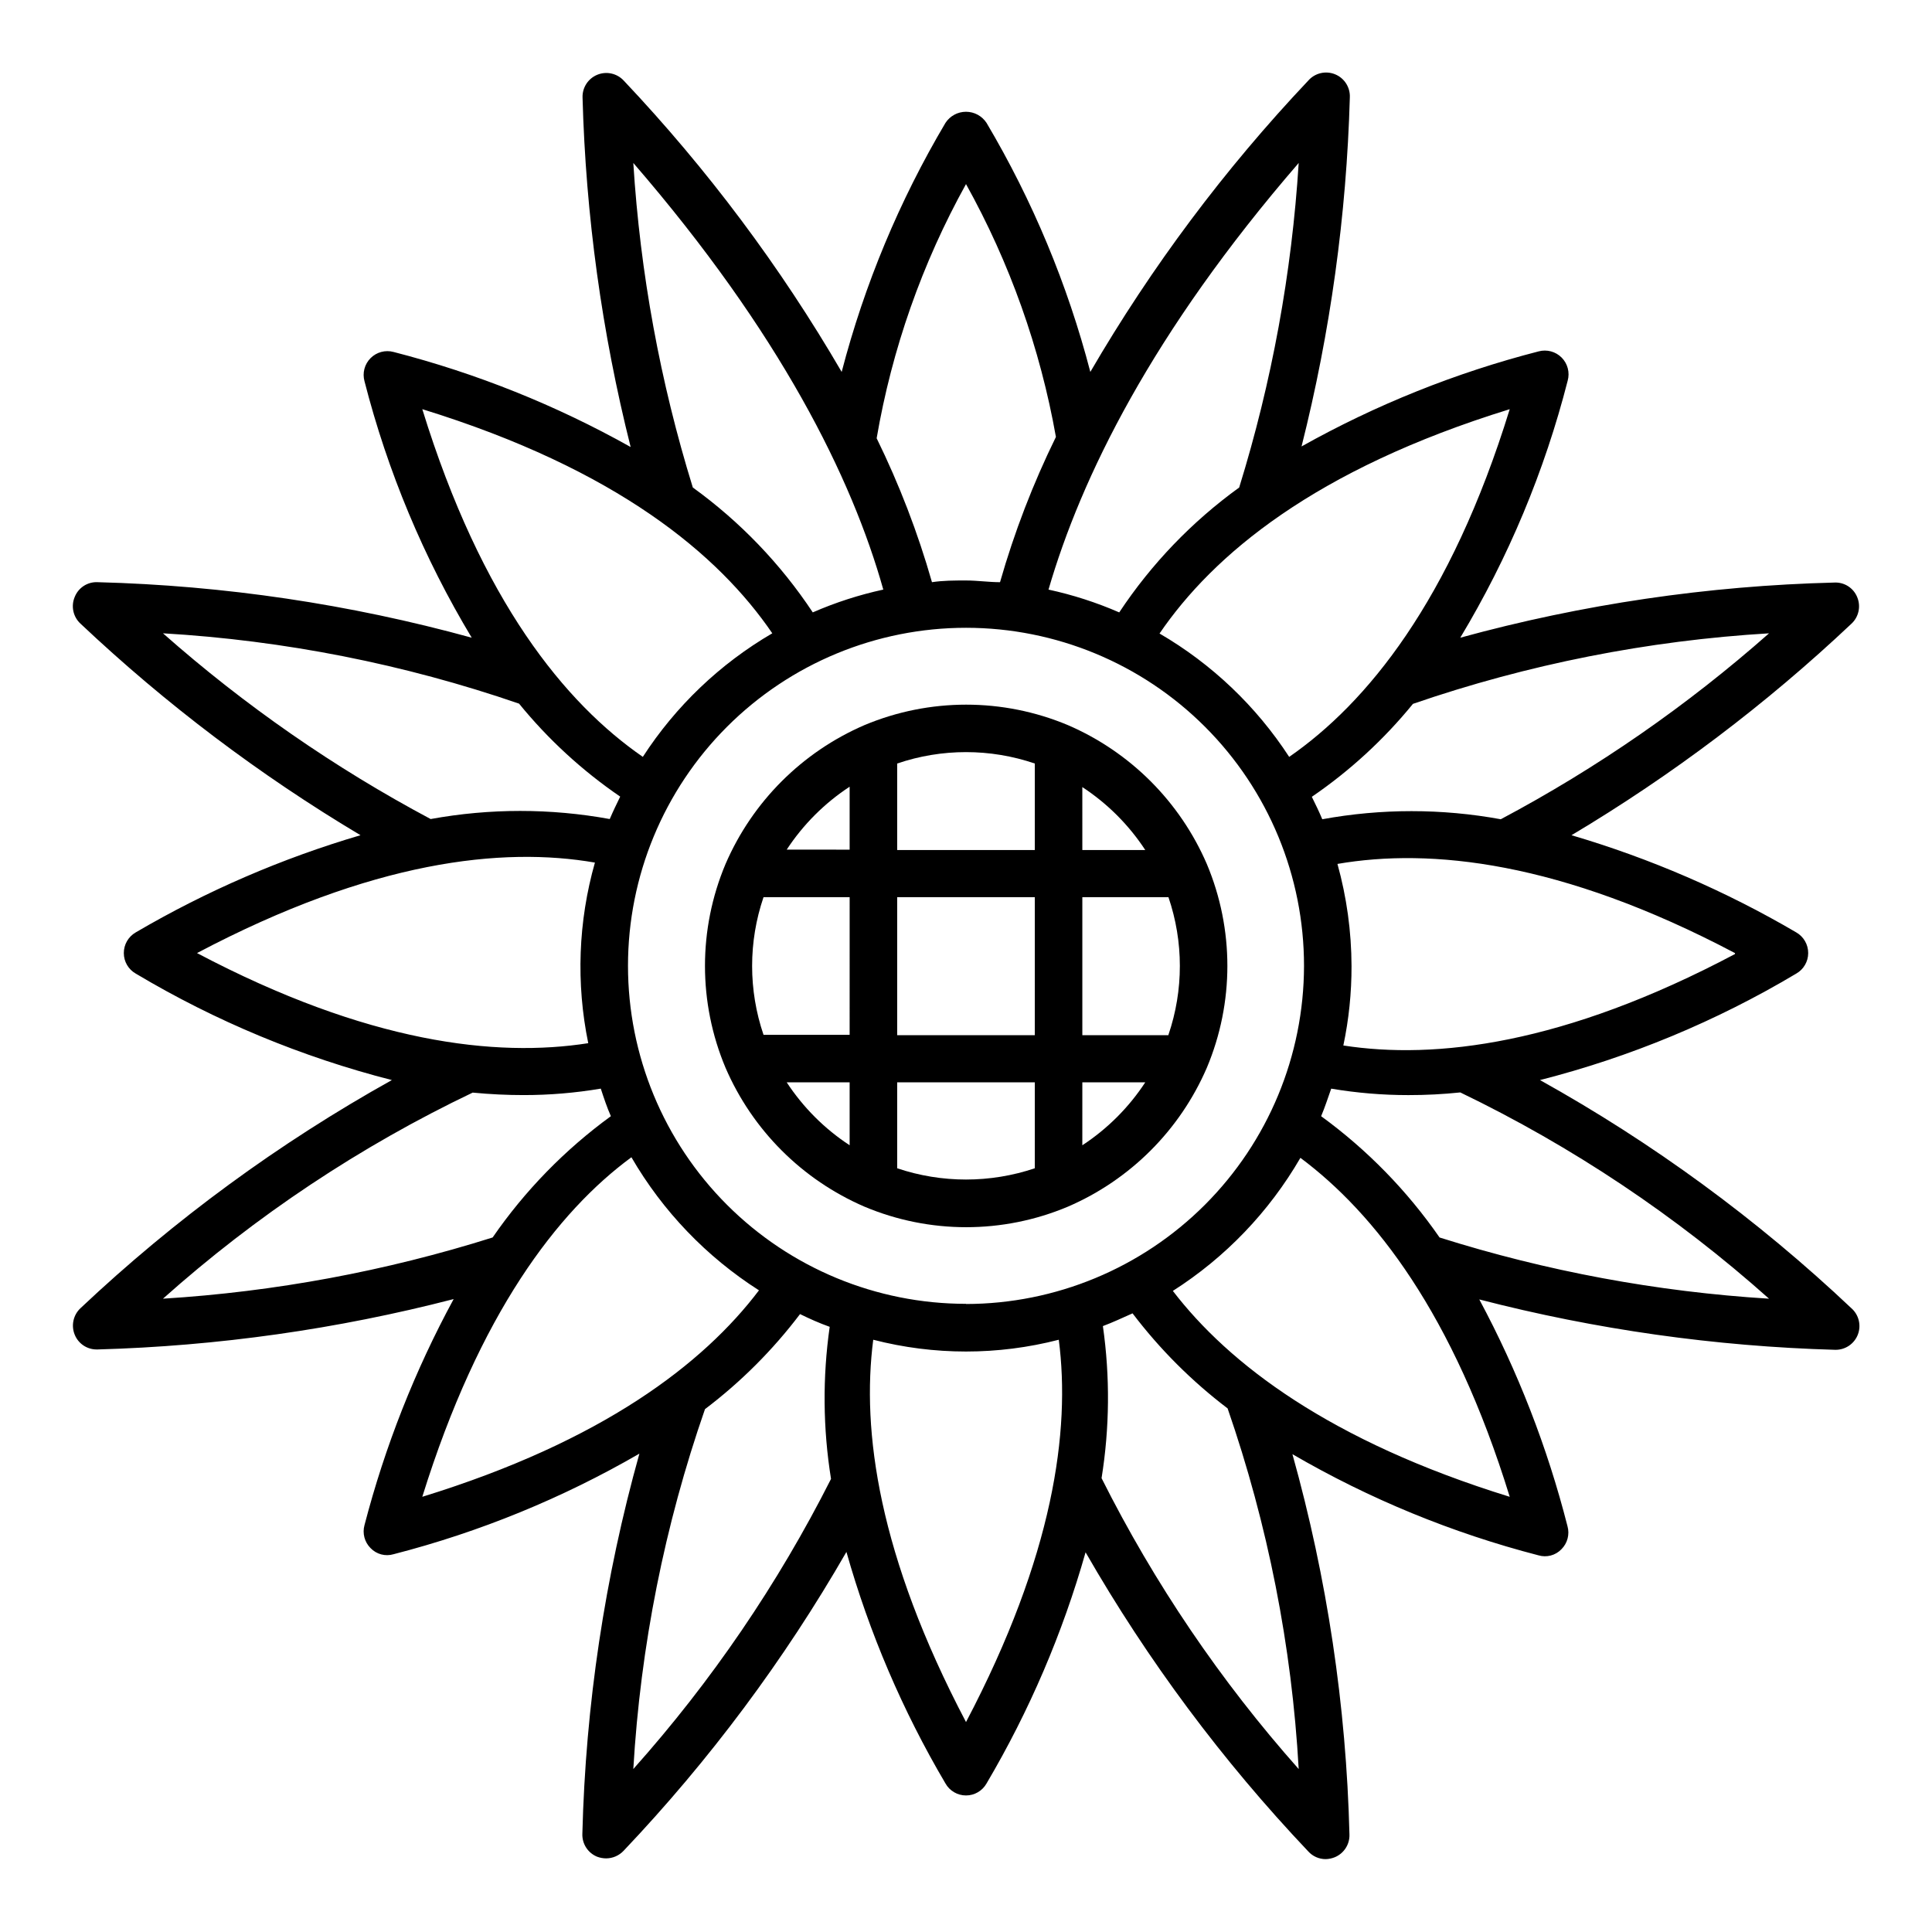
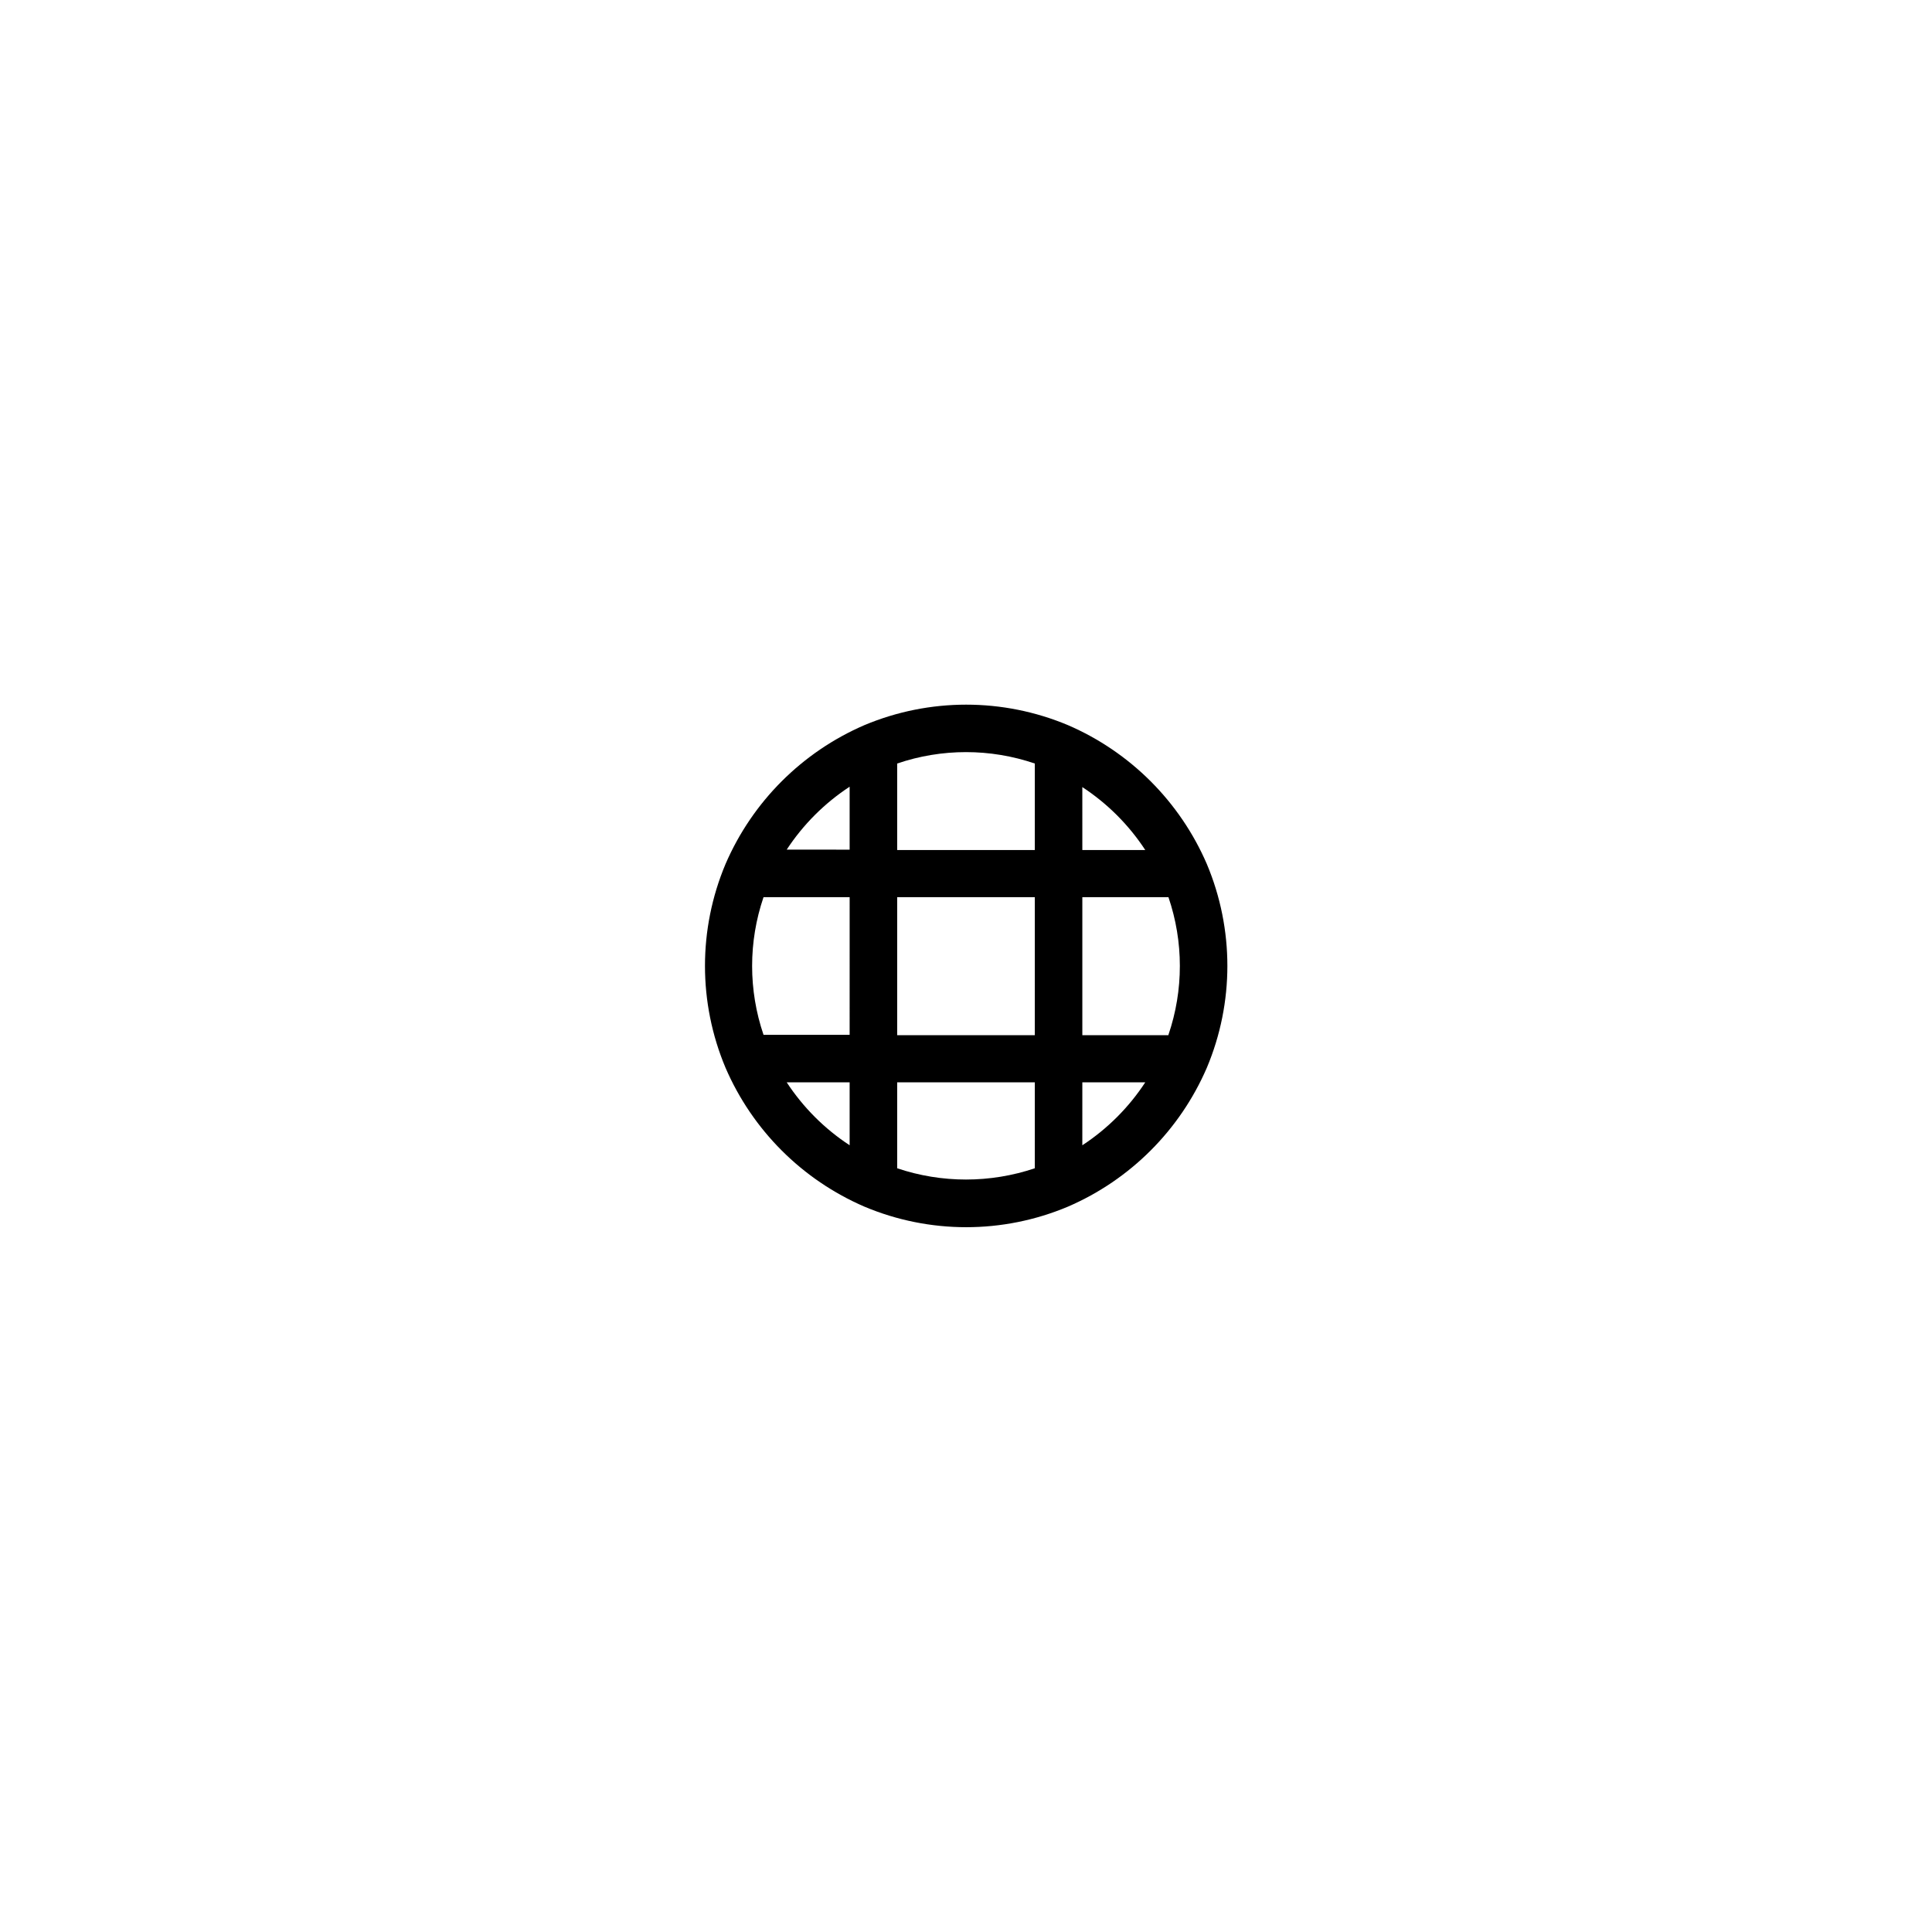
<svg xmlns="http://www.w3.org/2000/svg" fill="#000000" width="800px" height="800px" version="1.1" viewBox="144 144 512 512">
  <g>
-     <path d="m552.1 430.23c23.879-6.086 46.754-15.59 67.914-28.211 1.961-1.109 3.176-3.191 3.176-5.441 0.008-2.269-1.207-4.367-3.176-5.492-18.73-10.973-38.727-19.617-59.551-25.746 26.691-15.914 51.559-34.699 74.16-56.023 1.953-1.789 2.578-4.606 1.562-7.055-0.984-2.445-3.41-4.004-6.043-3.879-33.52 0.84-66.816 5.746-99.152 14.613 12.75-21.203 22.34-44.148 28.465-68.117 0.602-2.18-0.008-4.512-1.602-6.117-1.594-1.602-3.922-2.231-6.106-1.641-21.941 5.644-43.062 14.113-62.824 25.191 7.629-30.258 11.918-61.258 12.797-92.449 0.145-2.684-1.43-5.168-3.918-6.18-2.492-1.012-5.348-0.332-7.117 1.695-22.145 23.426-41.516 49.324-57.734 77.184-6.039-23.18-15.301-45.395-27.508-66-1.203-1.836-3.25-2.945-5.441-2.945-2.195 0-4.242 1.109-5.441 2.945-12.211 20.605-21.473 42.82-27.508 66-16.219-27.859-35.594-53.758-57.738-77.184-1.785-1.941-4.59-2.57-7.027-1.566-2.441 1-4 3.414-3.906 6.051 0.848 31.238 5.121 62.293 12.746 92.598-19.762-11.078-40.879-19.543-62.824-25.188-2.184-0.59-4.512 0.039-6.106 1.641-1.594 1.605-2.203 3.938-1.602 6.117 6.125 23.914 15.695 46.809 28.414 67.965-32.332-8.898-65.625-13.84-99.148-14.711-2.637-0.129-5.062 1.43-6.047 3.879-1.062 2.473-0.434 5.348 1.562 7.152 22.602 21.324 47.473 40.109 74.16 56.023-20.824 6.129-40.82 14.773-59.551 25.746-1.969 1.125-3.184 3.223-3.172 5.492-0.004 2.25 1.211 4.332 3.172 5.441 21.148 12.613 44.004 22.113 67.863 28.211-29.898 16.668-57.617 36.973-82.523 60.457-1.922 1.809-2.523 4.617-1.512 7.055 0.965 2.352 3.254 3.883 5.793 3.879h0.254c31.855-0.891 63.508-5.371 94.363-13.352-10.273 18.938-18.207 39.055-23.629 59.902-0.602 2.176 0.012 4.504 1.613 6.098 1.566 1.637 3.922 2.262 6.094 1.613 22.828-5.871 44.746-14.84 65.145-26.652-9.188 32.832-14.262 66.68-15.117 100.76-0.094 2.625 1.453 5.039 3.883 6.047 0.77 0.293 1.59 0.449 2.418 0.453 1.754-0.008 3.43-0.738 4.633-2.016 22.75-23.969 42.57-50.555 59.047-79.199 6.078 21.496 14.898 42.121 26.25 61.363 1.105 1.965 3.188 3.176 5.441 3.176s4.332-1.211 5.441-3.176c11.34-19.211 20.16-39.801 26.246-61.262 16.457 28.66 36.262 55.262 58.996 79.246 1.18 1.32 2.867 2.07 4.637 2.066 0.828-0.02 1.648-0.191 2.418-0.504 2.426-1.008 3.973-3.418 3.879-6.043-0.852-34.086-5.93-67.93-15.113-100.77 20.402 11.871 42.34 20.891 65.191 26.805 2.172 0.648 4.527 0.027 6.098-1.613 1.598-1.59 2.215-3.922 1.609-6.094-5.328-20.91-13.176-41.094-23.375-60.105 30.852 7.981 62.508 12.457 94.363 13.352 2.637 0.031 5.016-1.582 5.961-4.043 0.945-2.461 0.254-5.254-1.73-6.992-24.883-23.508-52.605-43.816-82.523-60.457zm51.691-33.402c-45.344 24.031-79.449 28.012-103.79 24.234 1.461-6.926 2.188-13.984 2.168-21.059-0.027-9.145-1.281-18.246-3.731-27.055 24.535-4.234 59.047-0.809 105.35 23.629zm9.02-84.992c-21.68 19.16-45.539 35.699-71.09 49.273-15.637-2.863-31.668-2.863-47.305 0-0.855-2.066-1.812-3.981-2.769-5.945h-0.004c10.07-6.883 19.098-15.18 26.805-24.637 30.461-10.484 62.207-16.773 94.363-18.691zm-68.719-59.398c-15.719 50.984-37.938 77.938-58.445 92.145-8.738-13.434-20.508-24.633-34.359-32.695 14.207-20.809 41.062-43.48 92.805-59.449zm-55.926-65.246c-1.828 29.191-7.121 58.062-15.77 86.004-12.5 9.031-23.27 20.242-31.789 33.098-6.031-2.629-12.309-4.656-18.742-6.043 8.617-29.625 27.355-68.016 66.301-113.06zm-88.164 5.594c11.602 20.859 19.656 43.504 23.828 67.008-6.07 12.363-11.027 25.246-14.812 38.492-2.973 0-5.996-0.453-9.02-0.453-3.023 0-6.047 0-9.02 0.453h0.004c-3.746-13.125-8.652-25.887-14.66-38.141 4.047-23.625 12.051-46.398 23.68-67.359zm-21.918 107.46c-6.414 1.395-12.672 3.418-18.691 6.043-8.52-12.855-19.289-24.066-31.789-33.098-8.648-27.941-13.941-56.812-15.77-86.004 38.945 45.043 57.938 83.434 66.25 113.06zm-122.17-47.812c51.738 15.969 78.594 38.641 92.75 59.398-13.844 8.074-25.598 19.293-34.309 32.746-20.555-14.207-42.723-41.16-58.441-92.145zm-68.723 59.398c32.16 1.883 63.906 8.156 94.367 18.641 7.703 9.457 16.73 17.754 26.801 24.637-0.957 1.965-1.914 3.93-2.769 5.945-15.691-2.863-31.77-2.863-47.461 0-25.488-13.578-49.297-30.098-70.938-49.223zm9.02 84.742c46.551-24.586 81.012-28.215 105.45-23.98v-0.004c-4.426 15.582-5.031 32-1.766 47.863-24.434 3.828-58.441 0-103.68-23.879zm-9.02 91.59c24.641-21.988 52.273-40.379 82.074-54.613 4.684 0.453 9.219 0.656 13.504 0.656h-0.004c6.856 0.004 13.695-0.57 20.453-1.711 0.805 2.469 1.664 5.039 2.672 7.305-12.184 8.867-22.781 19.734-31.336 32.141-28.355 8.938-57.691 14.387-87.363 16.223zm68.723 52.5c15.113-48.566 35.82-75.57 55.418-89.98 8.289 14.285 19.883 26.379 33.805 35.266-14.762 19.496-41.461 40-89.223 54.715zm55.922 72.145c1.902-32.516 8.293-64.609 18.992-95.371 9.512-7.203 17.988-15.68 25.191-25.191 2.57 1.258 5.039 2.367 7.859 3.375-1.91 13.375-1.793 26.965 0.352 40.305-14.043 27.801-31.656 53.645-52.395 76.883zm88.168-12.445c-23.227-44.184-27.711-77.184-24.586-101.32 16.125 4.164 33.043 4.164 49.172 0 3.121 24.133-1.363 57.133-24.586 101.32zm0-110.84v0.004c-23.762 0-46.547-9.441-63.348-26.246-16.801-16.801-26.234-39.59-26.23-63.352 0.004-23.758 9.449-46.543 26.254-63.34 16.805-16.797 39.598-26.227 63.355-26.219 23.762 0.008 46.543 9.457 63.336 26.266 16.797 16.809 26.223 39.602 26.207 63.363-0.039 23.742-9.488 46.504-26.277 63.297-16.793 16.789-39.555 26.238-63.297 26.277zm88.164 123.29c-20.699-23.309-38.262-49.223-52.242-77.082 2.144-13.344 2.262-26.93 0.352-40.305 2.672-1.008 5.039-2.117 7.859-3.375v-0.004c7.215 9.5 15.691 17.977 25.191 25.191 10.672 30.832 17.012 62.996 18.84 95.574zm55.926-72.145c-47.762-14.762-74.465-35.266-89.273-54.562l-0.004-0.004c13.93-8.875 25.523-20.973 33.805-35.266 19.648 14.66 40.508 41.262 55.473 89.832zm-18.594-68.723c-8.586-12.395-19.195-23.262-31.387-32.141 1.008-2.367 1.863-5.039 2.672-7.305 6.758 1.141 13.598 1.715 20.453 1.711 4.594 0.008 9.184-0.23 13.754-0.707 29.688 14.316 57.23 32.719 81.82 54.664-29.656-1.832-58.977-7.277-87.312-16.223z" />
    <path d="m463.83 426.95c7.25-17.254 7.25-36.703 0-53.957-7.129-16.527-20.305-29.703-36.828-36.832-17.242-7.227-36.668-7.227-53.91 0-16.523 7.129-29.699 20.305-36.828 36.832-7.25 17.254-7.25 36.703 0 53.957 7.129 16.523 20.305 29.699 36.828 36.828 17.238 7.254 36.672 7.254 53.91 0 16.523-7.129 29.699-20.305 36.828-36.828zm-94.668 20.555c-6.644-4.352-12.32-10.031-16.676-16.676h16.676zm0-29.27h-22.82c-4.031-11.828-4.031-24.652 0-36.477h22.824zm0-49.07-16.676-0.004c4.356-6.644 10.031-12.32 16.676-16.676zm49.07 84.438h0.004c-11.836 3.981-24.645 3.981-36.477 0v-22.773h36.477zm0-35.266-36.473-0.004v-36.574h36.477zm0-49.07-36.473-0.004v-22.922c11.824-4.031 24.648-4.031 36.477 0zm12.594-16.676 0.004-0.004c6.644 4.352 12.324 10.031 16.676 16.676h-16.676zm0 95.02 0.004-16.781h16.676c-4.352 6.644-10.031 12.324-16.676 16.676zm22.824-29.27-22.82-0.008v-36.574h22.824-0.004c4.031 11.824 4.031 24.648 0 36.477z" />
  </g>
</svg>